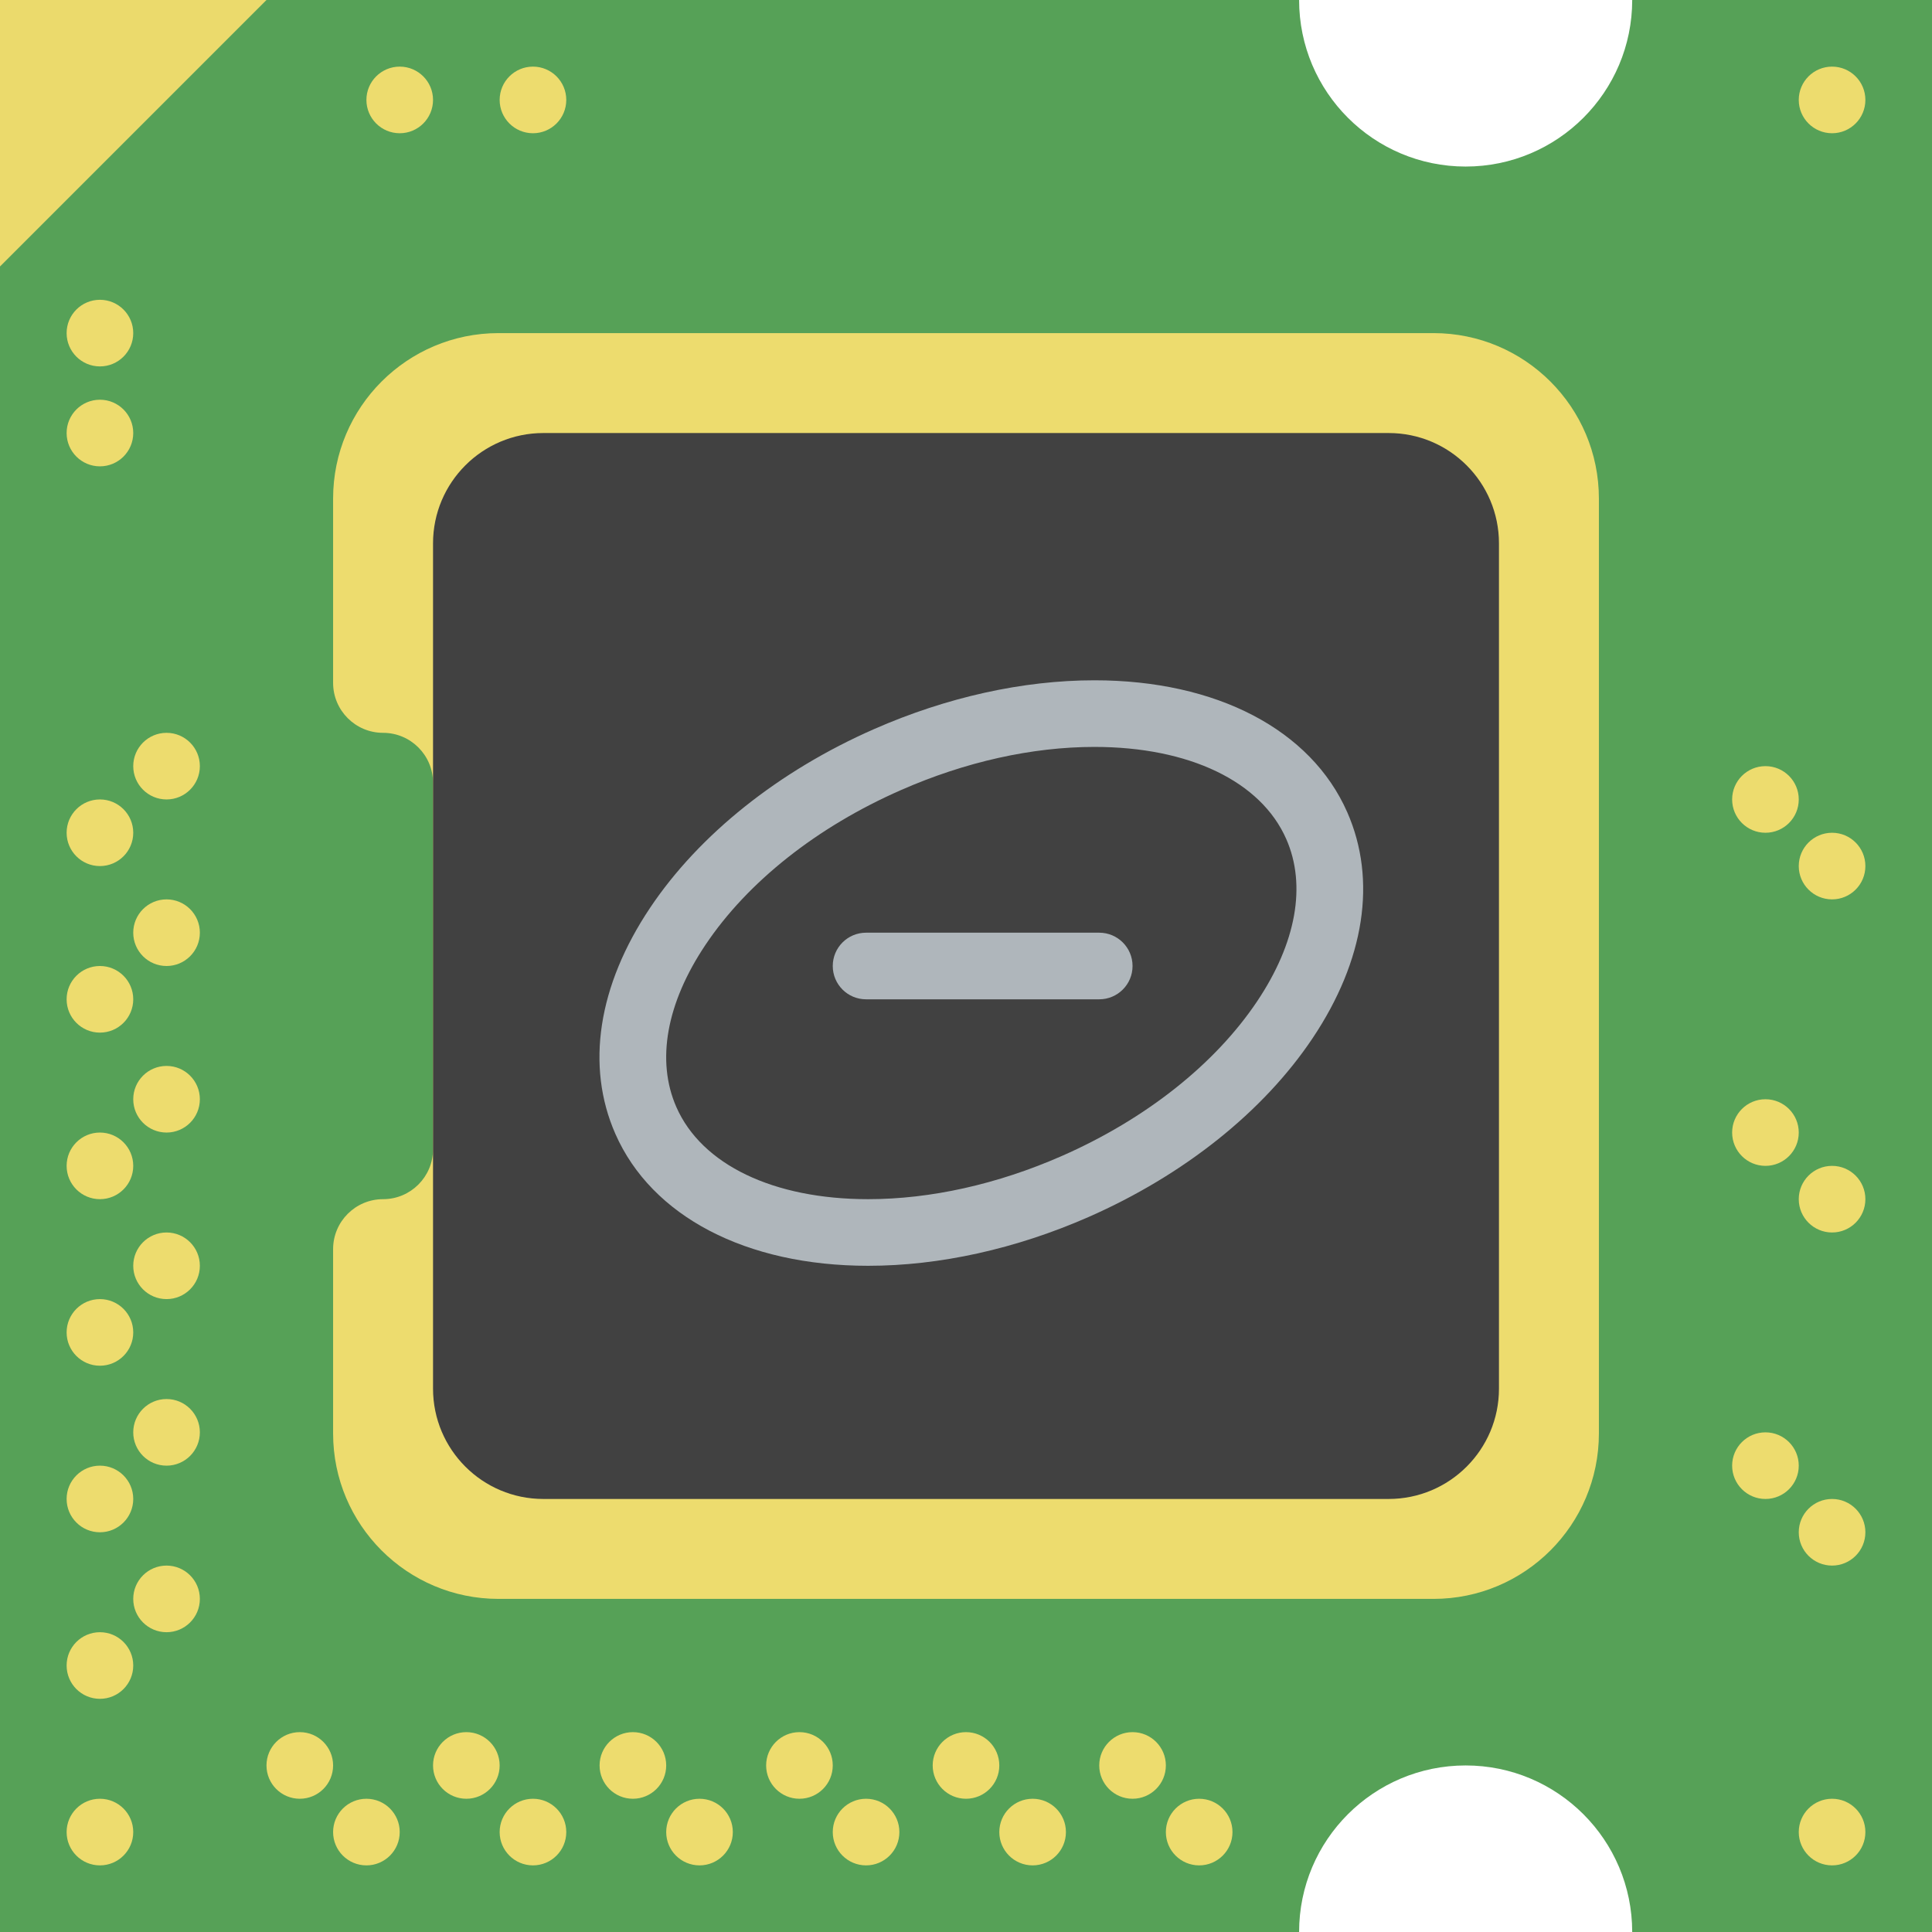
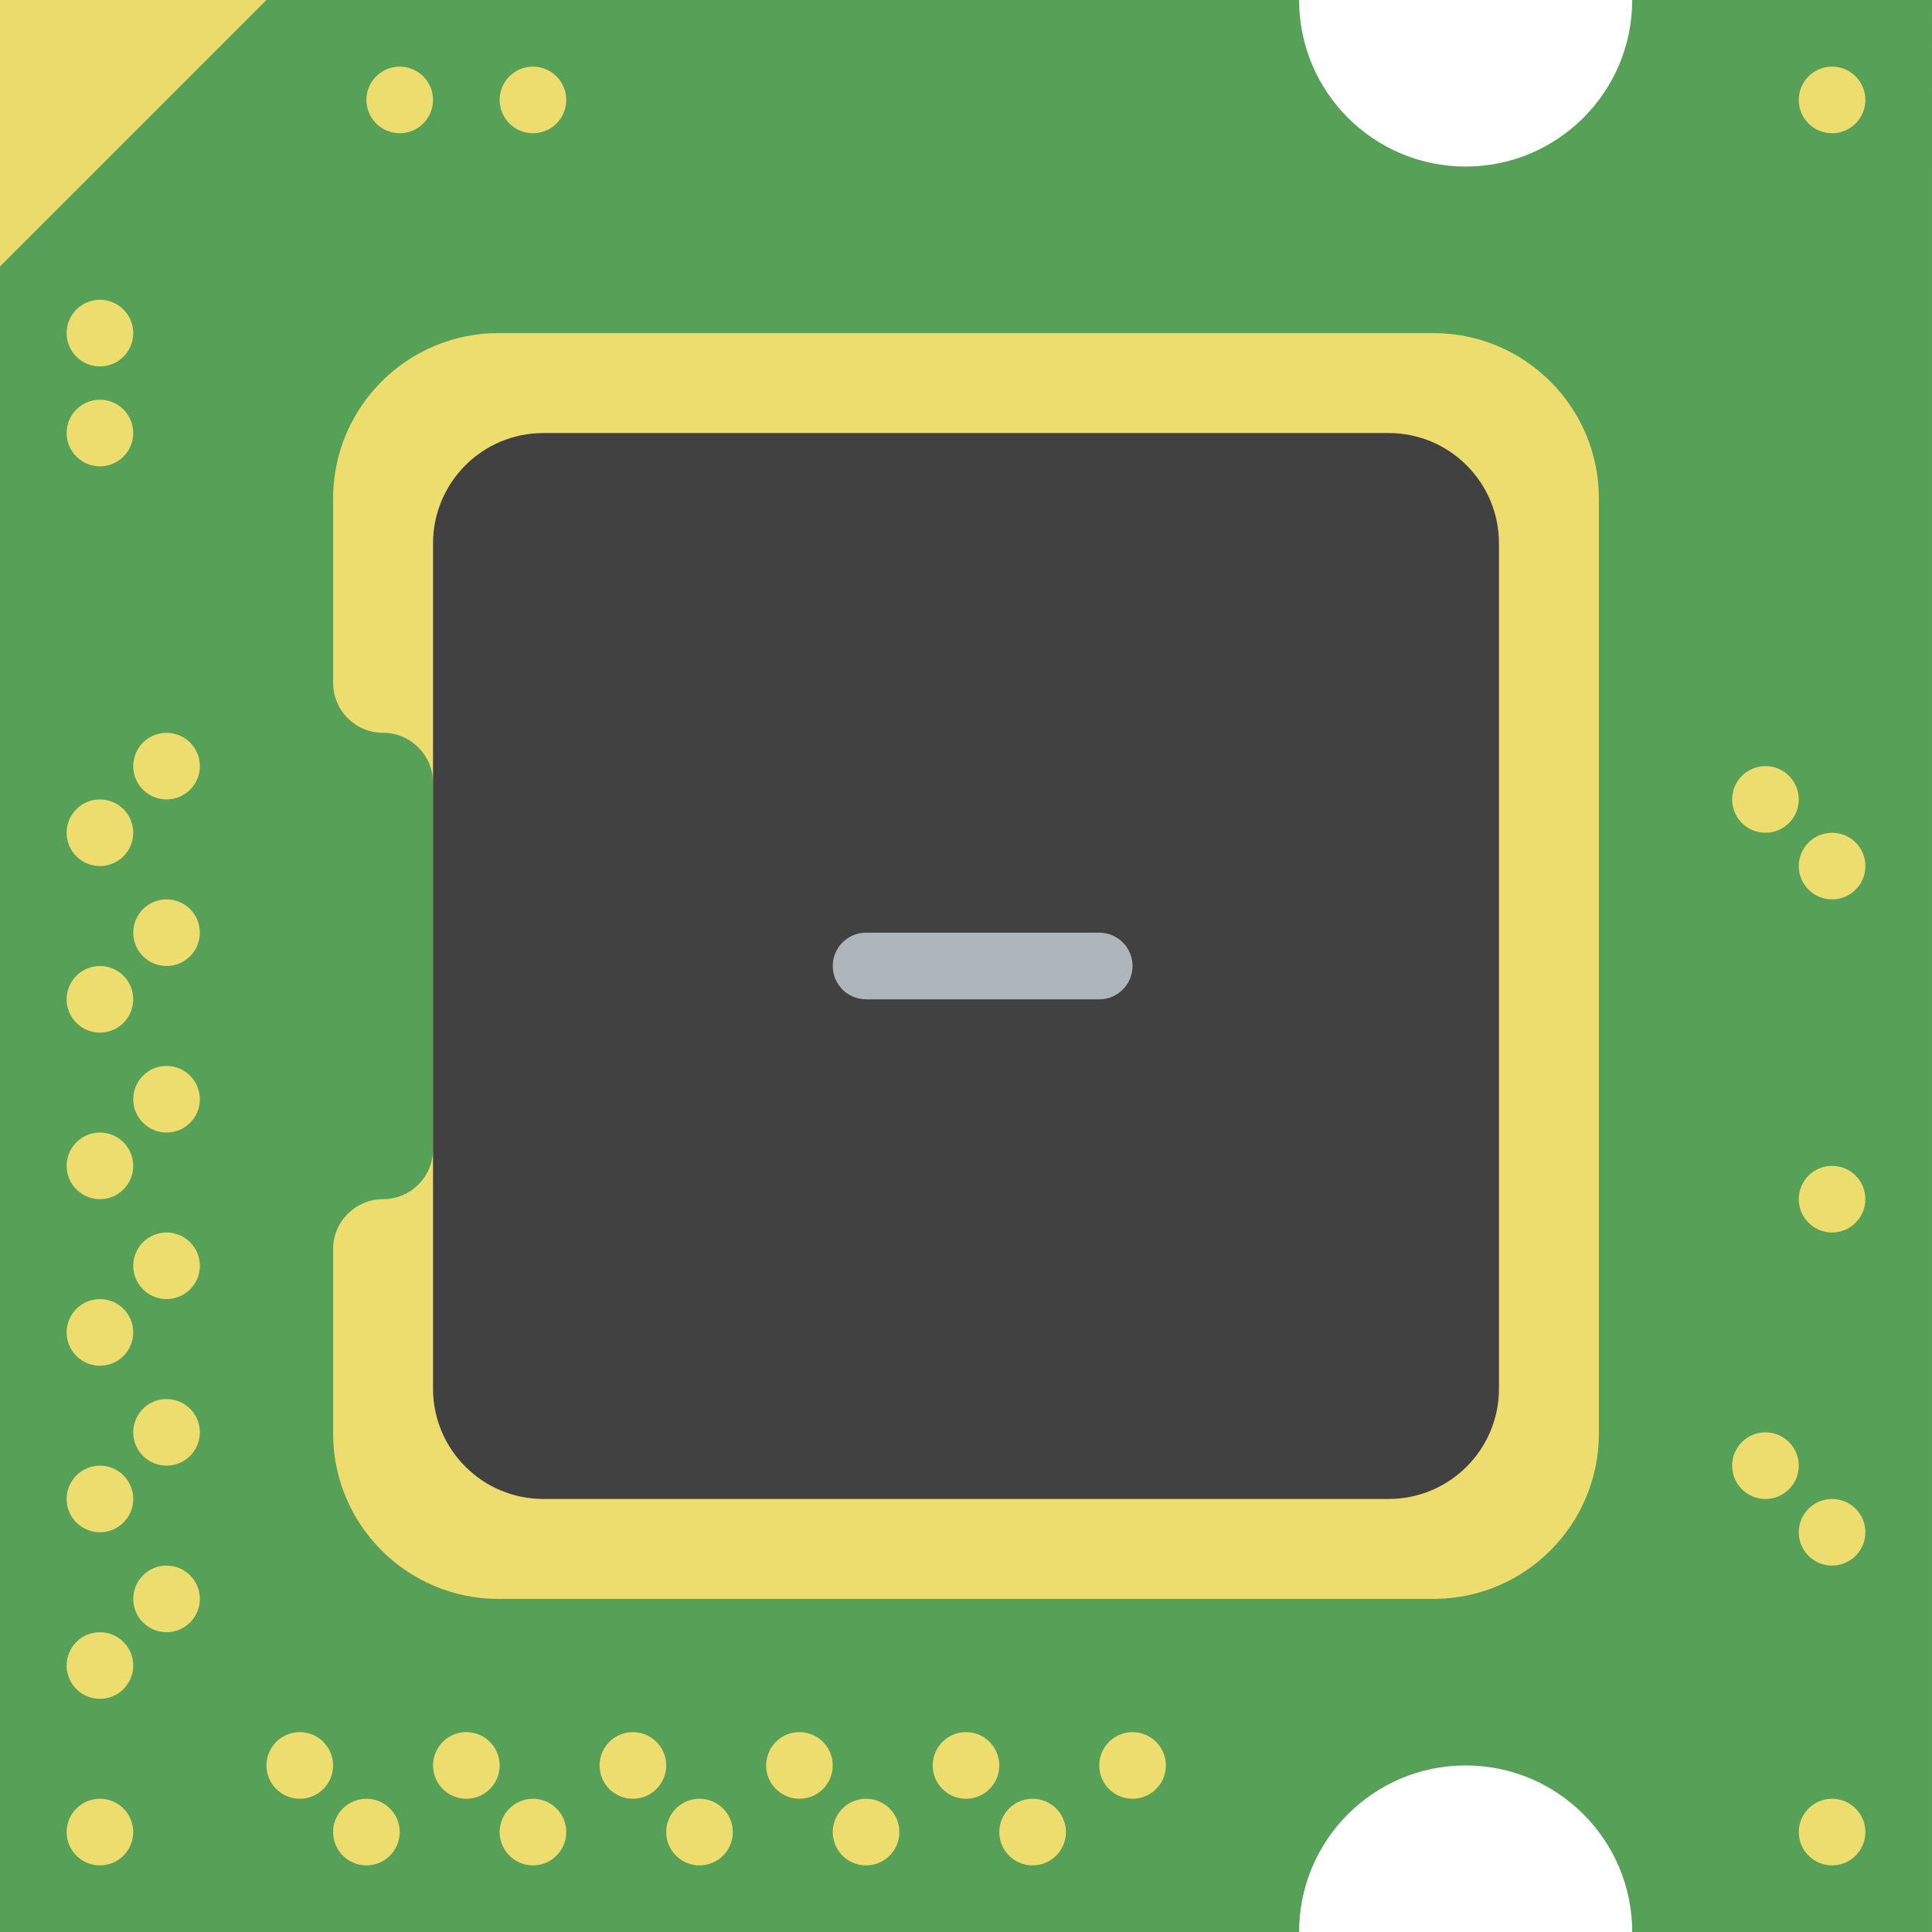
<svg xmlns="http://www.w3.org/2000/svg" height="800px" width="800px" version="1.1" id="Capa_1" viewBox="0 0 58 58" xml:space="preserve">
  <path style="fill:#56A157;" d="M49,0c0,2.761-2.239,5-5,5s-5-2.239-5-5H0v58h39c0-2.761,2.239-5,5-5s5,2.239,5,5h9V0H49z" />
  <polygon style="fill:#EBDA6C;" points="0,0 0,8 8,0 " />
  <path style="fill:#EDDC6E;" d="M43.033,10H14.967C12.224,10,10,12.224,10,14.967V20.5c0,0.828,0.672,1.5,1.5,1.5h0 c0.828,0,1.5,0.672,1.5,1.5v11c0,0.828-0.672,1.5-1.5,1.5h0c-0.828,0-1.5,0.672-1.5,1.5v5.533C10,45.776,12.224,48,14.967,48h28.067 C45.776,48,48,45.776,48,43.033V14.967C48,12.224,45.776,10,43.033,10z" />
  <g>
    <circle style="fill:#EDDC6E;" cx="3" cy="50" r="1" />
    <circle style="fill:#EDDC6E;" cx="3" cy="55" r="1" />
    <circle style="fill:#EDDC6E;" cx="55" cy="3" r="1" />
    <circle style="fill:#EDDC6E;" cx="55" cy="55" r="1" />
    <circle style="fill:#EDDC6E;" cx="5" cy="48" r="1" />
-     <circle style="fill:#EDDC6E;" cx="53" cy="34" r="1" />
    <circle style="fill:#EDDC6E;" cx="55" cy="36" r="1" />
    <circle style="fill:#EDDC6E;" cx="53" cy="44" r="1" />
    <circle style="fill:#EDDC6E;" cx="55" cy="46" r="1" />
    <circle style="fill:#EDDC6E;" cx="53" cy="24" r="1" />
    <circle style="fill:#EDDC6E;" cx="55" cy="26" r="1" />
    <circle style="fill:#EDDC6E;" cx="3" cy="45" r="1" />
    <circle style="fill:#EDDC6E;" cx="5" cy="43" r="1" />
    <circle style="fill:#EDDC6E;" cx="3" cy="40" r="1" />
    <circle style="fill:#EDDC6E;" cx="5" cy="38" r="1" />
    <circle style="fill:#EDDC6E;" cx="3" cy="35" r="1" />
    <circle style="fill:#EDDC6E;" cx="5" cy="33" r="1" />
    <circle style="fill:#EDDC6E;" cx="3" cy="30" r="1" />
    <circle style="fill:#EDDC6E;" cx="5" cy="28" r="1" />
    <circle style="fill:#EDDC6E;" cx="3" cy="25" r="1" />
    <circle style="fill:#EDDC6E;" cx="5" cy="23" r="1" />
    <circle style="fill:#EDDC6E;" cx="3" cy="10" r="1" />
    <circle style="fill:#EDDC6E;" cx="16" cy="3" r="1" />
    <circle style="fill:#EDDC6E;" cx="12" cy="3" r="1" />
    <circle style="fill:#EDDC6E;" cx="3" cy="13" r="1" />
-     <circle style="fill:#EDDC6E;" cx="36" cy="55" r="1" />
    <circle style="fill:#EDDC6E;" cx="34" cy="53" r="1" />
    <circle style="fill:#EDDC6E;" cx="31" cy="55" r="1" />
    <circle style="fill:#EDDC6E;" cx="29" cy="53" r="1" />
    <circle style="fill:#EDDC6E;" cx="26" cy="55" r="1" />
    <circle style="fill:#EDDC6E;" cx="24" cy="53" r="1" />
    <circle style="fill:#EDDC6E;" cx="21" cy="55" r="1" />
    <circle style="fill:#EDDC6E;" cx="19" cy="53" r="1" />
    <circle style="fill:#EDDC6E;" cx="16" cy="55" r="1" />
    <circle style="fill:#EDDC6E;" cx="14" cy="53" r="1" />
    <circle style="fill:#EDDC6E;" cx="11" cy="55" r="1" />
    <circle style="fill:#EDDC6E;" cx="9" cy="53" r="1" />
  </g>
  <path style="fill:#414141;" d="M41.687,45H16.313C14.483,45,13,43.517,13,41.687V16.313C13,14.483,14.483,13,16.313,13h25.375 C43.517,13,45,14.483,45,16.313v25.375C45,43.517,43.517,45,41.687,45z" />
  <g>
-     <path style="fill:#AFB6BB;" d="M40.446,24.385c-1.09-2.48-3.927-3.962-7.59-3.962c-2.146,0-4.434,0.507-6.614,1.464 c-2.862,1.258-5.25,3.163-6.725,5.365c-1.567,2.34-1.938,4.75-1.044,6.786C19.563,36.519,22.4,38,26.063,38 c2.147,0,4.434-0.507,6.615-1.464c2.862-1.258,5.25-3.163,6.725-5.365C40.97,28.831,41.341,26.421,40.446,24.385z M37.741,30.059 c-1.266,1.89-3.35,3.54-5.868,4.646C29.944,35.552,27.935,36,26.063,36c-2.845,0-4.998-1.034-5.759-2.767 c-0.609-1.388-0.299-3.116,0.875-4.868c1.266-1.891,3.35-3.541,5.868-4.646c1.928-0.848,3.937-1.296,5.809-1.296 c2.845,0,4.999,1.034,5.759,2.767C39.225,26.577,38.915,28.307,37.741,30.059z" />
    <path style="fill:#AFB6BB;" d="M33,28h-7c-0.552,0-1,0.447-1,1s0.448,1,1,1h7c0.552,0,1-0.447,1-1S33.552,28,33,28z" />
  </g>
</svg>